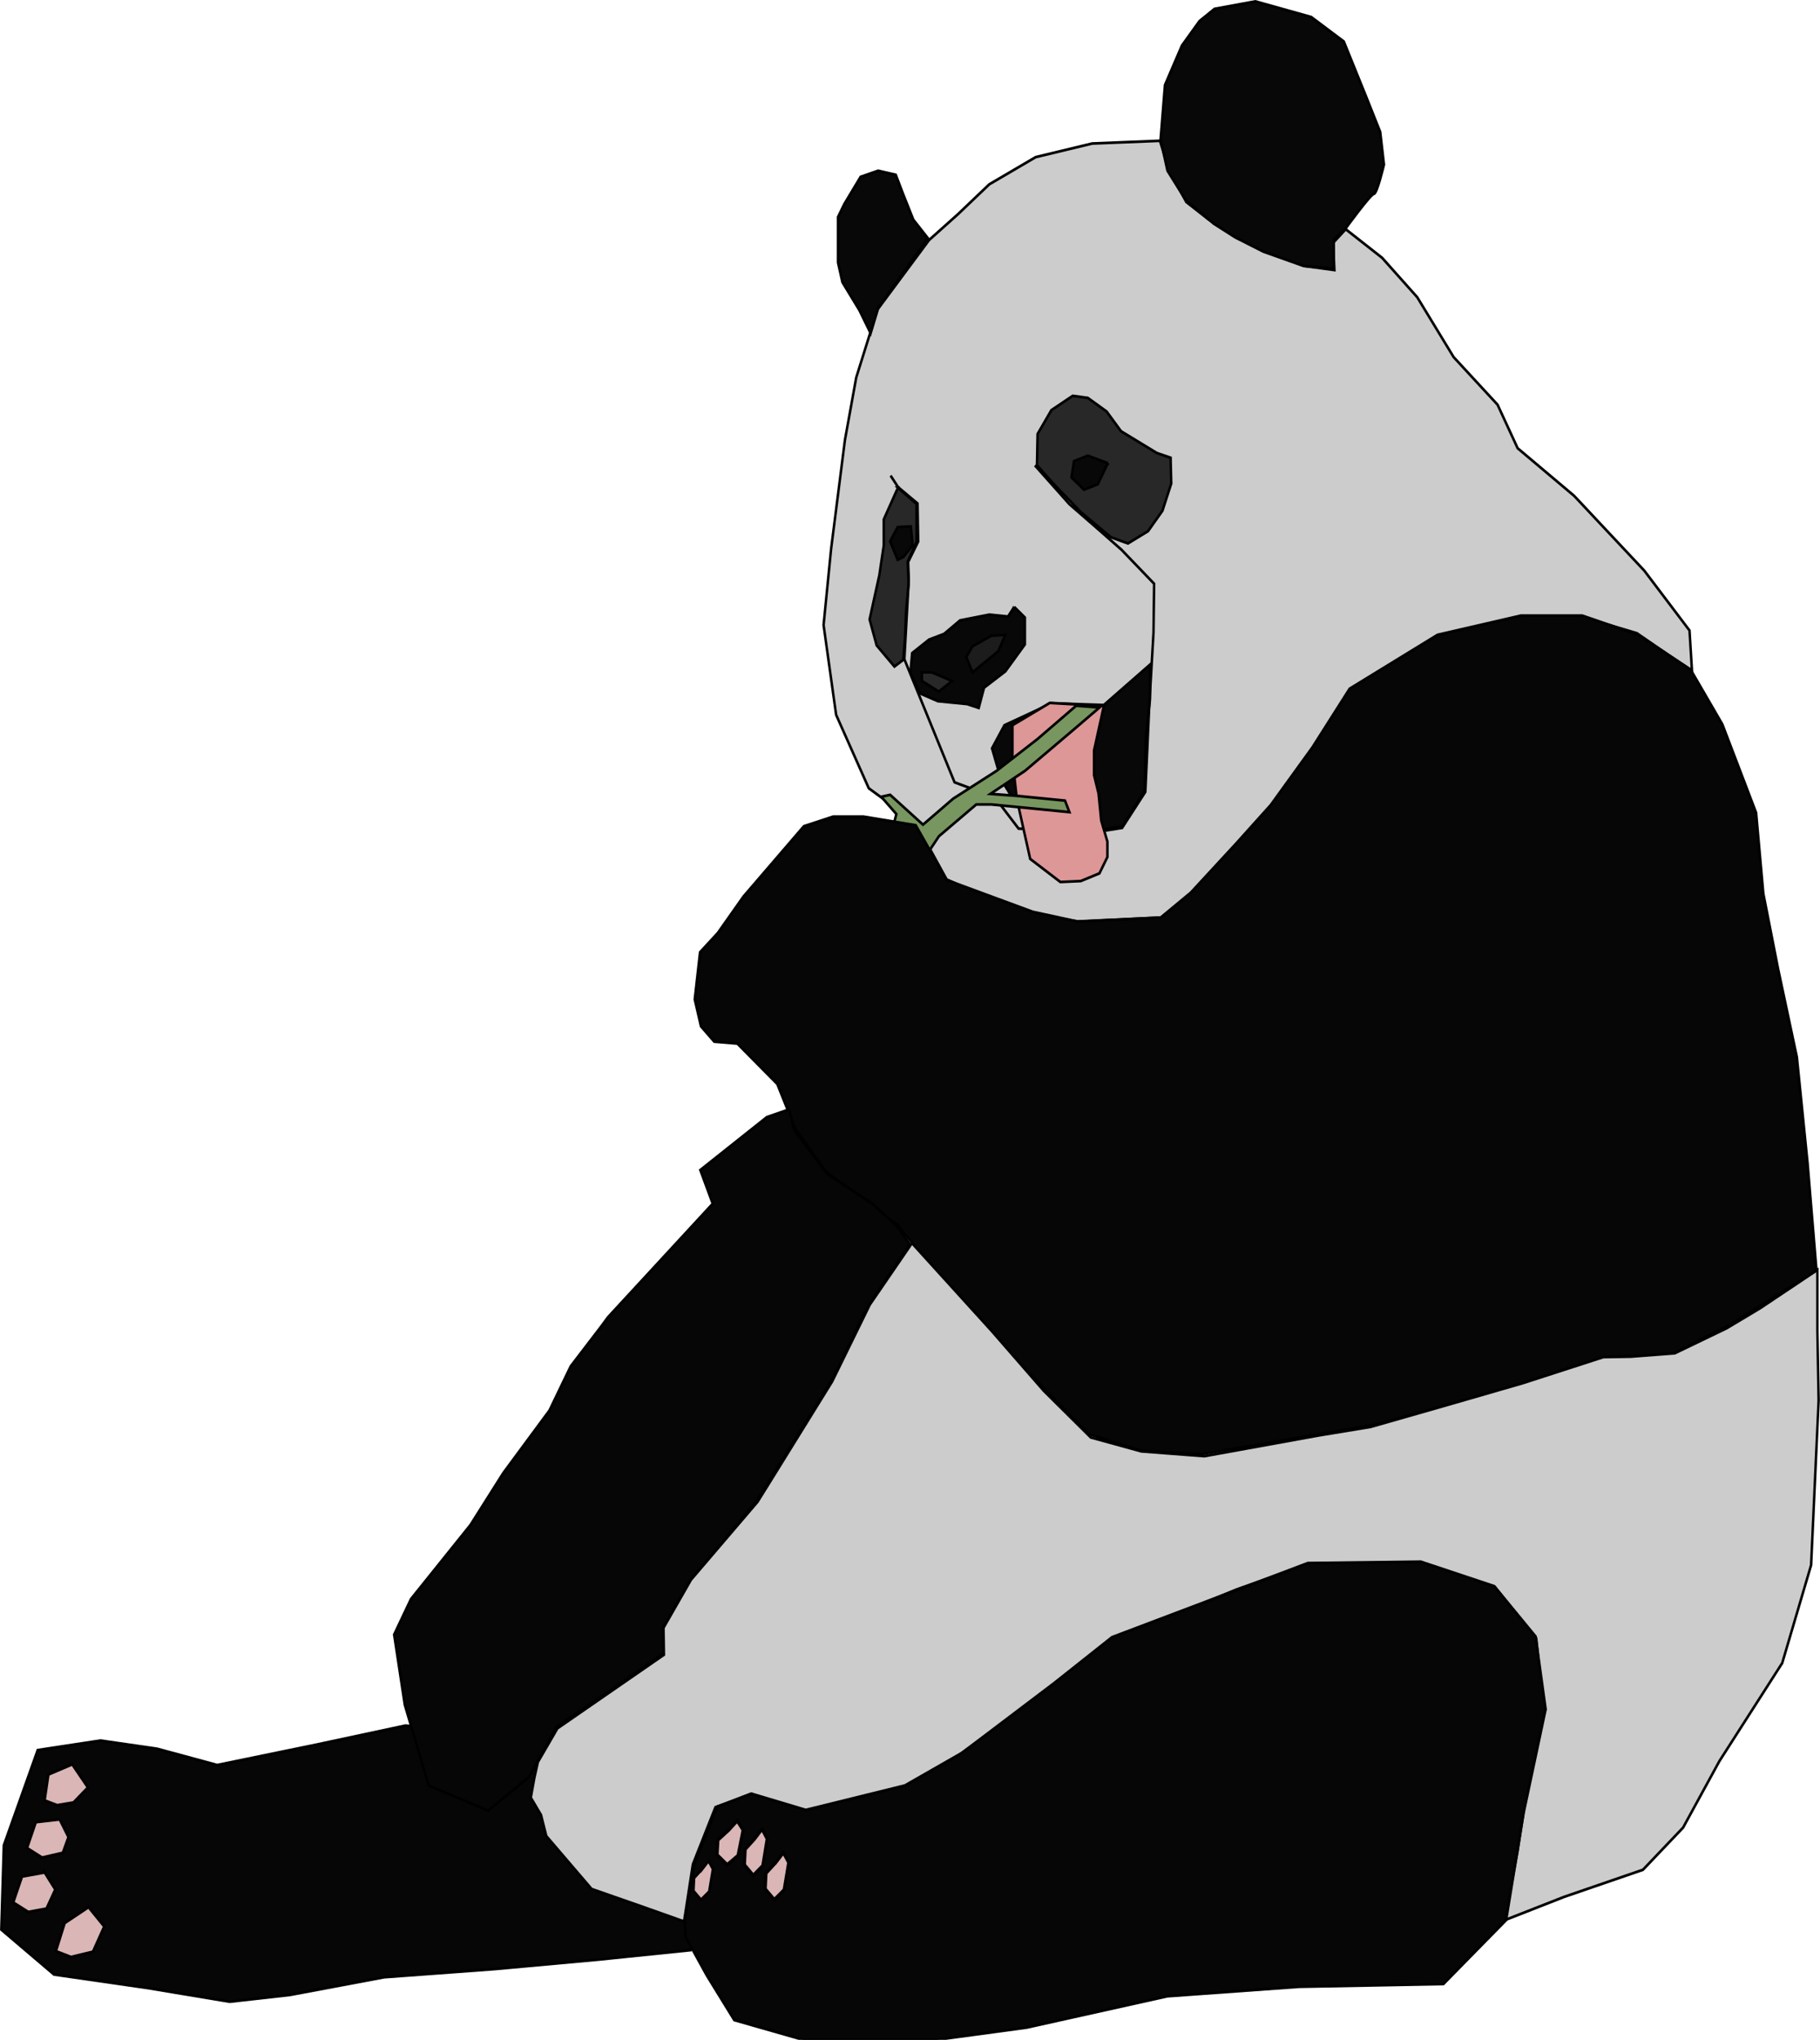
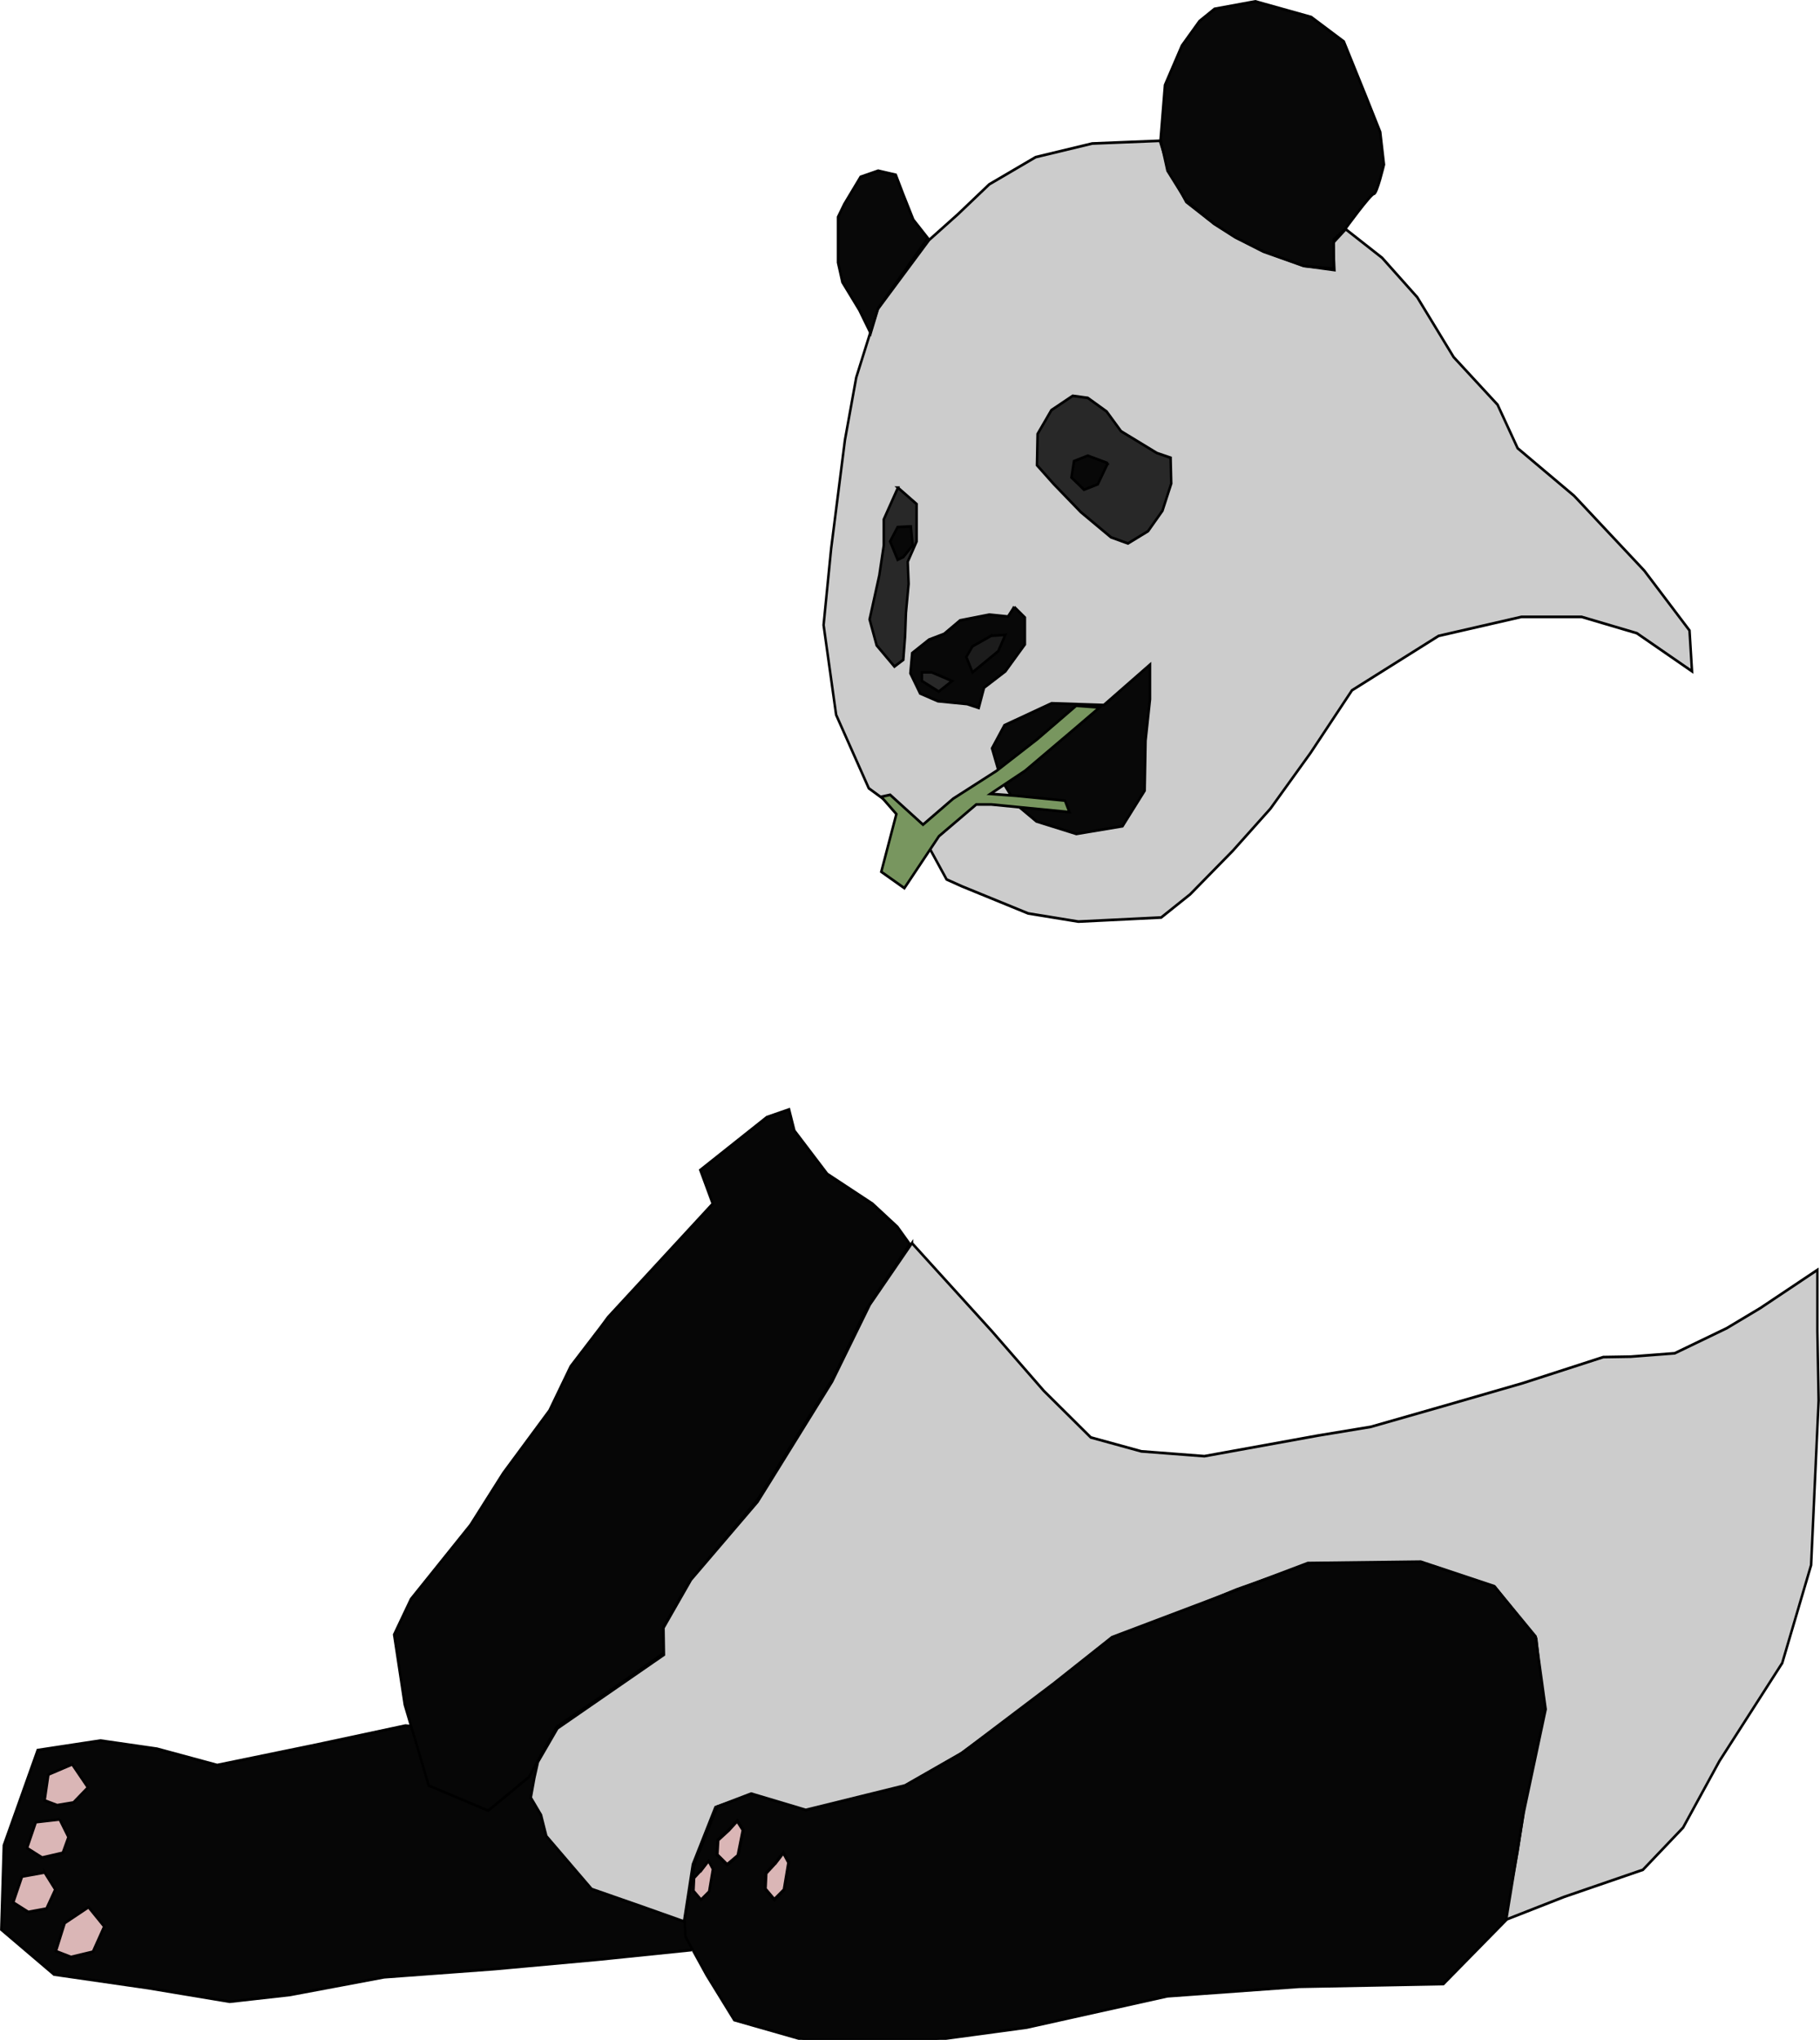
<svg xmlns="http://www.w3.org/2000/svg" viewBox="0 0 615.24 689.27" version="1.0">
  <g stroke="#000">
    <path d="M184.35 852.35l-37.37 3.54-41.92 3.53-44.451 3.03-37.881 6.57-24.243 2.52-32.83-5.05-37.881-5.05-21.213-16.66 1.01-31.32 13.637-35.35 25.254-3.54 22.728 3.03 24.244 6.06 39.901-7.57 35.86-7.08 80.445 7.46 35.54 58.75-.83 17.13z" fill-rule="evenodd" fill="#060606" transform="matrix(.84 0 0 .91 78.933 -116.723)" />
    <path d="M731.35 157.45l11.62-9.59 12.62-11.11 18.69-10.11 22.73-5.05 27.27-1.01 3.54 10.61 7.07 12.12 9.09 6.57 10.1 6.06 11.62 5.55 16.67 5.56 12.12 1.52-.5-10.11 5.05-5.05 14.64 10.61 14.15 14.65 14.64 22.22 17.68 17.68 8.08 16.16 22.73 17.68 28.24 27.78 18.2 22.22 1 15.15-22.2-14.14-22.21-6.06h-24.24l-33.34 7.07-34.85 20.2-16.67 23.24-16.16 20.71-15.15 15.65-17.17 16.17-11.62 8.58-33.34 1.52-20.2-3.03-26.77-10.11-6.06-2.52-8.08-13.64-6.06-8.58L707.11 361l-13.14-27.27-5.05-33.34 3.03-28.28 5.56-40.41 4.55-23.23 8.58-25.26 20.71-25.76z" fill-rule="evenodd" fill="#ccc" transform="matrix(.84 0 0 .91 -300.286 -62.152)" />
    <path d="M730.85 156.7l-5.81-6.82-4.04-9.35-3.03-7.32-7.08-1.52-7.07 2.28-6.56 10.1-2.53 4.8v16.92l1.77 7.32 6.82 10.36 4.54 8.58 3.03-9.34 19.96-26.01zM824.54 120.08l1.76-20.205 6.82-14.647 7.07-9.092 6.07-4.545 16.41-2.778 22.48 5.808 13.13 9.092 9.09 20.707 5.56 12.88 1.51 12.12s-2.78 10.86-4.04 10.86-11.62 13.13-11.62 13.13l-4.54 3.79v10.86l-12.12-1.01-16.17-5.3-11.36-5.31-8.59-5.05-11.36-8.84-7.33-10.86-2.77-11.61z" fill-rule="evenodd" fill="#080808" transform="matrix(.84 0 0 .91 -300.286 -62.152)" />
    <path d="M718.85 249.38l7.5 6.07v13.93l-3.57 7.5.36 8.21-1.07 10.71-.36 8.93-.71 8.57-3.57 2.5-7.15-7.85-2.85-9.65 3.92-16.42 1.79-11.08v-9.64l5.71-11.78z" fill-rule="evenodd" fill="#282828" transform="matrix(.84 0 0 .91 -300.286 -62.152)" />
    <path d="M721 275.14l3.78-4.3-.75-7.07-5.31.25-3.03 5.31 3.03 6.82 2.28-1.01z" fill-rule="evenodd" fill="#080808" transform="matrix(.84 0 0 .91 -300.286 -62.152)" />
    <path d="M823.02 236.5l5.56 1.77.25 9.59-3.54 10.1-5.8 7.58-8.08 4.55-6.82-2.28-12.13-9.34-10.85-10.36-6.82-7.07.25-11.61 5.56-8.84 8.58-5.31 6.06.76 7.58 5.05 5.81 7.33 14.39 8.08z" fill-rule="evenodd" fill="#282828" transform="matrix(.84 0 0 .91 -300.286 -62.152)" />
    <path d="M765.64 293.66l-2.5 3.57-7.5-.71-11.79 2.14-6.42 5-6.08 2.14-6.78 5-.72 7.5 3.93 7.5 7.15 2.86 11.78 1.07 4.64 1.43 2.15-7.5 8.57-6.07 7.86-10v-10l-4.29-3.93z" fill-rule="evenodd" fill="#080808" transform="matrix(.84 0 0 .91 -300.286 -62.152)" />
    <path d="M756.35 304.38l-7.5 3.92-2.5 3.93 2.5 5.72 10.36-7.86 2.86-6.07-5.72.36z" fill-rule="evenodd" fill="#1c1c1c" transform="matrix(.84 0 0 .91 -300.286 -62.152)" />
    <path d="M756.71 346.16l3.57 11.43 6.43 9.64 7.86 6.07 16.07 4.65 18.57-2.86 8.93-13.21.36-18.58 1.78-15.35v-12.86l-18.57 15-21.03-.64-18.97 8.14-5 8.57z" fill-rule="evenodd" fill="#080808" transform="matrix(.84 0 0 .91 -300.286 -62.152)" />
    <path d="M740.64 321.16l-8.21-3.21h-3.93v3.21l6.78 3.93 5.36-3.93z" fill-rule="evenodd" fill="#282828" transform="matrix(.84 0 0 .91 -300.286 -62.152)" />
    <path d="M803.32 240.29l-8.08-2.78-5.55 2.02-1.01 6.06 5.05 4.55 5.55-2.03 4.04-7.82z" fill-rule="evenodd" fill="#080808" transform="matrix(.84 0 0 .91 -300.286 -62.152)" />
-     <path d="M773.96 241.11l13.89 14.4 11.62 9.34 9.34 7.58 13.13 12.62-.25 18.19-1.77 28.28-1.51 30.81-9.35 13.38-12.12 1.77-29.55-1.51-9.59-11.62-16.17-5.56-20.2-45.71 1.77-29.54-.25-6.57 4.04-7.58-.26-14.14-7.82-6.06-3.03-4.29" fill="none" transform="matrix(.84 0 0 .91 -300.286 -62.152)" />
-     <path d="M801.71 330.45l-3.93 16.43v9.28l1.79 6.79 1.07 10 2.5 7.85v5.72l-3.21 6.07-7.5 2.86-8.22.35-12.14-8.57-5.36-22.14-1.78-14.64v-12.86l15.03-8.29 21.75 1.15z" fill-rule="evenodd" fill="#dd9797" transform="matrix(.84 0 0 .91 -300.286 -62.152)" />
    <path d="M735.36 378.79l15-11.78h6.07l31.43 2.85-1.79-4.28-19.64-1.79-10.36-.71 13.93-8.57 19.64-15.36 10.33-8.15-9.4-.65L775 342.72l-16.43 11.79-17.5 10.35-12.14 9.65-13.22-11.08-3.57.72 6.07 6.43-6.07 21.43 9.29 6.07 13.93-19.29z" fill-rule="evenodd" fill="#78965f" transform="matrix(.84 0 0 .91 -300.286 -62.152)" />
-     <path d="M1037.8 316.88l-21.1-12.86-22.49-7.14h-24.64L936 304.02l-35.36 20-15 21.78-16.79 21.43-13.92 14.29-18.22 18.21-12.14 9.29-33.57 1.43-17.86-3.57-34.64-11.79-12.5-20.36-21.07-3.21h-12.15L681 375.09l-24.29 26.07-10.36 13.57-7.14 7.15-2.14 17.5 2.5 10 5.36 5.71 9.28.71 16.07 15 7.15 16.43 12.14 15.72 12.5 9.64 16.43 10.36 13.93 15.71 37.85 38.22 25.36 23.92 20.71 6.08 24.29 1.42 70.71-11.07 52.86-13.57 38.59-11.43 19.6-.71 8.6-.72 22.9-10.71 34.6-20-3.6-40-4.3-39.29-7.5-32.5-6-28.21-2.9-30-13.6-32.86-12.8-20.35z" fill-rule="evenodd" fill="#060606" transform="matrix(.84 0 0 .91 -300.286 -62.152)" />
    <path d="M272.14 590.22l-17.85 24.64-12.5 24.29-30.72 45.71-27.86 31.07-10.35 16.79.35 9.29-19.28 12.5-23.93 15-11.07 18.57-16.43 12.5-23.929-9.29-9.642-30-4.286-26.07 6.786-13.21 23.928-27.5 13.213-19.29 18.57-23.21 8.57-16.43 12.15-14.65 2.85-3.57 42.15-42.14-5-12.5 26.78-19.64 8.93-2.86 2.14 7.86 13.22 16.07 18.21 11.07 10 8.57 5 6.43z" fill-rule="evenodd" fill="#060606" transform="matrix(.84 0 0 .91 78.933 -116.723)" />
    <path d="M273.04 589.86l-16.97 22.86-15.18 28.57-24.46 36.43-5.54 8.21-26.78 28.93-11.07 17.86.17 10-42.85 27.32-7.86 12.5-1.43 5.89-1.43 7.33 4.11 6.42 2.14 7.86 18.22 19.64 20.53 6.61 16.68 5.46 3.54-21.22 9.09-21.21 14.14-4.55 22.22 6.06 39.4-9.09 22.73-12.12 35.86-24.24 25.76-18.69 24.24-8.59 25.26-9.59 29.29-9.6h44.95l29.8 8.59 16.67 19.19 3.03 26.26-6.06 25.76-4.55 27.28-5.05 25.25 23.74-8.59 31.82-10.1 16.16-15.65 14.65-24.75 25.25-36.37 11.62-36.36 3.03-61.12-.5-25.76v-22.73l-22.95 14.16-13.57 7.5-20.89 9.29-17.68 1.25-11.07.17-32.32 9.65-32.14 8.57-29.11 7.68-21.07 3.21-45.9 7.68-25.35-1.79-20.36-5.17-18.93-17.33-20.89-22.14-32.14-32.68z" fill-rule="evenodd" fill="#ccc" transform="matrix(.84 0 0 .91 78.933 -116.723)" />
    <path d="M230.31 800.33l-21.97-6.06-13.63 4.8-9.09 20.96-4.05 20.96.26 6.31 8.58 14.4 11.12 16.66 27.77 7.33h53.54l36.37-4.55 56.57-11.62 53.03-3.53 58.08-1.01 25.26-23.74 7.07-39.9 8.84-38.39-4.04-27.02-16.67-18.69-29.55-9.09-45.45.51-78.8 27.52-23.48 17.18-36.87 25.76-22.98 12.12-39.91 9.09z" fill-rule="evenodd" fill="#060606" transform="matrix(.84 0 0 .91 78.933 -116.723)" />
    <path d="M-64.902 783.41l-9.597 3.79-1.515 9.59 5.051 1.77 6.566-1.01 5.808-5.55-6.313-8.59zM-58.336 836.44l-9.597 5.92-3.535 10.39 6.061 2.18 8.838-1.96 4.546-9.35-6.313-7.18zM-76.014 823.56l-9.091 1.52-3.536 9.59 6.061 3.54 7.324-1.26 3.535-7.07-4.293-6.32zM-69.953 803.86l-9.597 1.01-3.535 9.6 6.061 3.54 8.334-1.77 2.272-5.81-3.535-6.57z" fill-rule="evenodd" fill="#dab6b6" transform="matrix(.84 0 0 .91 78.933 -116.723)" />
    <path d="M218.25 819.88l-3.94 3.96-.31 5.81 3.64 3.97 3.95-3.67 1.82-10.07-2.12-3.67-3.04 3.67z" fill-rule="evenodd" stroke-width="1.205" fill="#dab6b6" transform="matrix(.84 0 0 .91 78.933 -116.723)" />
    <path d="M188.65 822.3l-3.29 3.28-.25 4.8 3.03 3.28 3.28-3.03 1.52-8.33-1.77-3.03-2.52 3.03z" fill-rule="evenodd" fill="#dab6b6" transform="matrix(.84 0 0 .91 78.933 -116.723)" />
    <path d="M199.33 807.8l-4.38 3.71-.34 5.44 4.05 3.72 4.38-3.43 2.03-9.44-2.36-3.44-3.38 3.44z" fill-rule="evenodd" stroke-width="1.23" fill="#dab6b6" transform="matrix(.84 0 0 .91 78.933 -116.723)" />
-     <path d="M209.76 811.08l-3.81 3.9-.3 5.69 3.52 3.9 3.81-3.6 1.76-9.89-2.05-3.59-2.93 3.59z" fill-rule="evenodd" stroke-width="1.173" fill="#dab6b6" transform="matrix(.84 0 0 .91 78.933 -116.723)" />
  </g>
</svg>